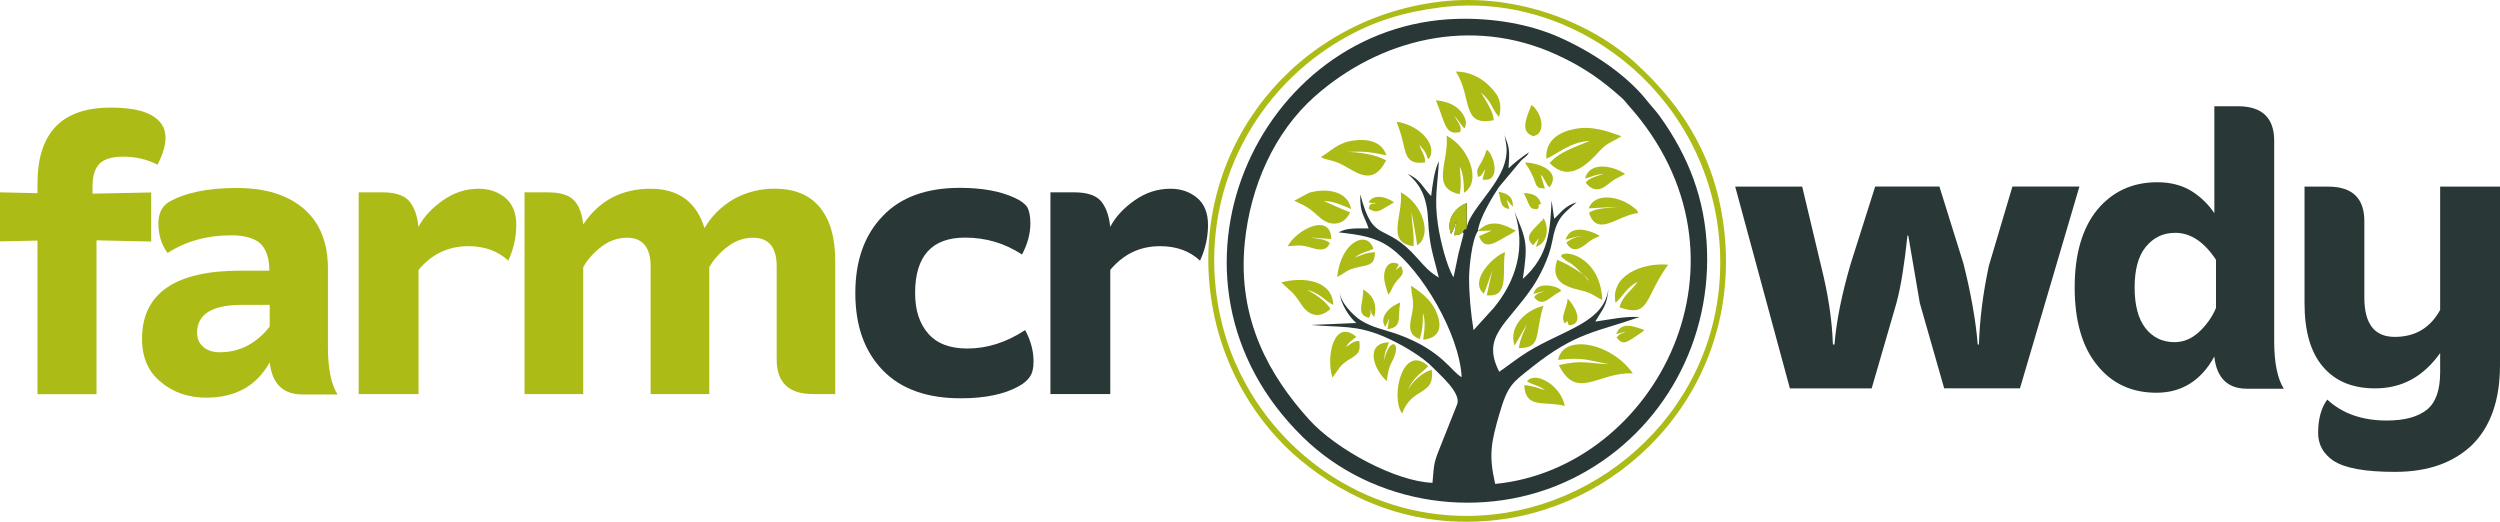
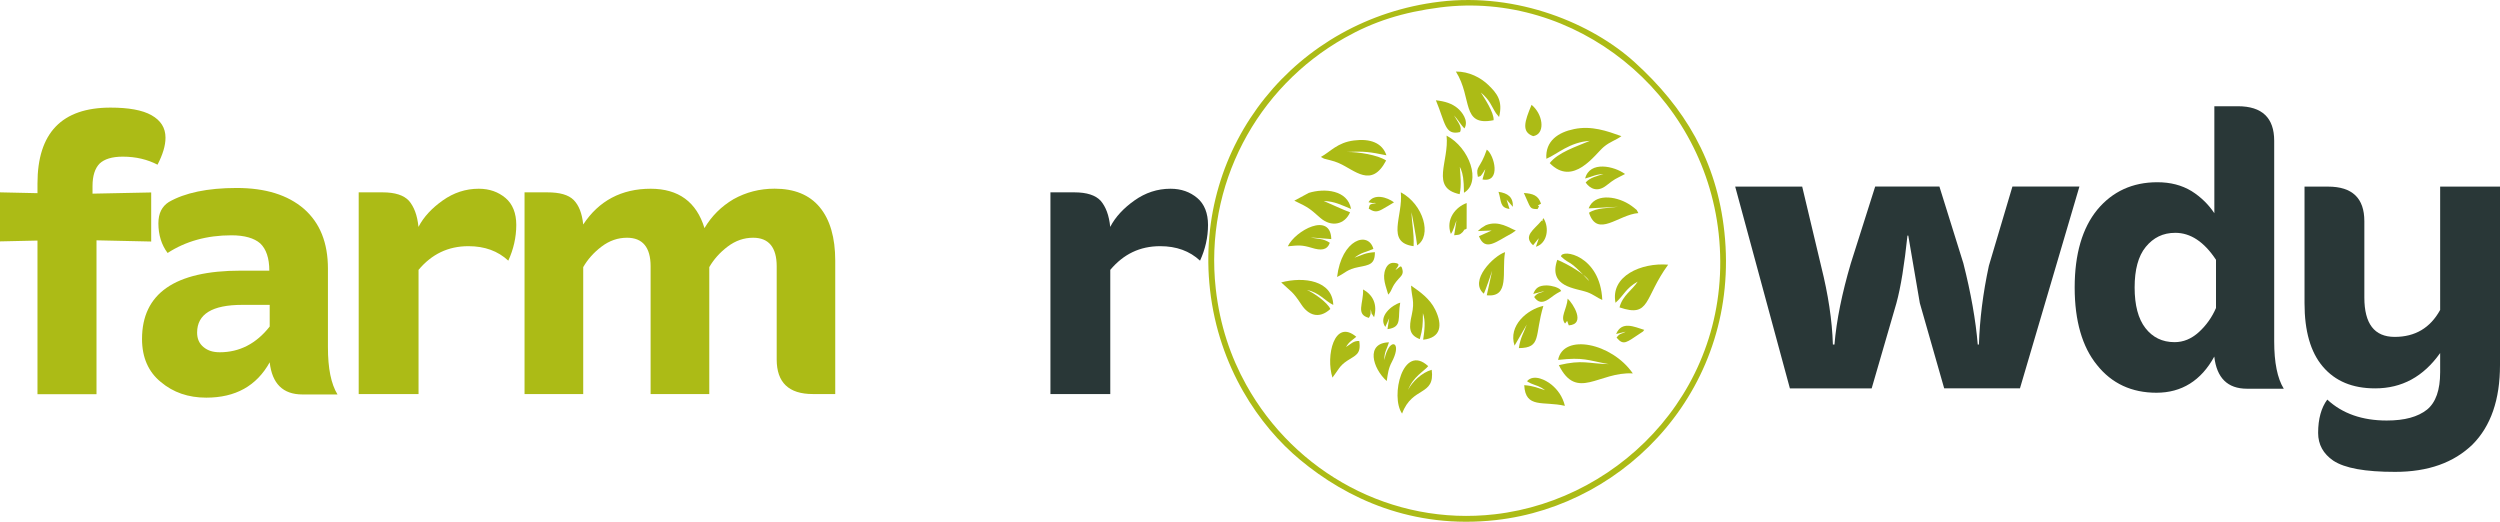
<svg xmlns="http://www.w3.org/2000/svg" width="115" height="24" viewBox="0 0 115 24" fill="none">
  <g clip-path="url(#clip0_888_1893)">
    <path fill-rule="evenodd" clip-rule="evenodd" d="M66.221 0.079C59.625 0.878 54.908 6.682 55.661 13.333C56.066 16.894 57.925 19.591 59.801 21.148C61.946 22.934 64.977 24.351 68.809 23.924C74.903 23.244 80.071 17.729 79.323 10.686C78.972 7.372 77.48 4.936 75.194 2.862C73.248 1.095 69.821 -0.359 66.221 0.079ZM66.256 0.34C72.398 -0.44 78.346 4.2 79.059 10.745C79.806 17.623 74.706 22.973 68.76 23.657C64.027 24.201 59.566 21.744 57.321 17.694C56.616 16.424 56.112 14.964 55.925 13.284C55.394 8.522 57.798 4.026 61.855 1.742C63.182 0.992 64.518 0.563 66.256 0.34Z" fill="#ACBB16" />
-     <path fill-rule="evenodd" clip-rule="evenodd" d="M67.055 0.867C57.849 1.109 52.495 12.844 59.938 20.113C63.168 23.269 68.282 24.019 72.349 22.008C76.23 20.088 78.67 16.044 78.524 11.531C78.446 9.15 77.663 7.195 76.387 5.399C76.16 5.078 75.995 4.926 75.769 4.64C74.789 3.401 73.191 2.365 71.726 1.713C70.358 1.106 68.69 0.824 67.055 0.867ZM67.284 10.675C67.338 10.77 67.314 10.656 67.314 10.805L67.092 11.656C67.014 12.004 66.944 12.396 66.863 12.757C66.542 12.241 66.25 11.042 66.145 10.332C65.967 9.134 66.132 8.522 66.188 7.416C65.978 7.837 65.902 8.476 65.832 9.019C65.435 8.617 65.354 8.264 64.755 8C65.346 8.487 65.646 9.093 65.694 10.131C65.751 11.344 65.934 11.738 66.186 12.768C65.762 12.518 65.535 12.262 65.209 11.89C63.668 10.126 63.182 11.306 62.575 8.941C62.545 9.8 62.747 9.881 62.955 10.506C62.459 10.514 61.962 10.463 61.579 10.688C62.575 10.805 63.271 10.895 63.973 11.403C65.387 12.431 67.125 15.331 67.238 17.348C66.785 17.128 66.345 16.125 64.34 15.394C63.684 15.155 63.139 15.079 62.591 14.733C62.267 14.529 61.625 13.885 61.633 13.423C61.627 13.969 62.138 14.665 62.394 14.858L60.308 14.948C61.673 15.07 62.356 14.943 63.595 15.456C64.429 15.802 65.441 16.41 65.924 16.916C66.231 17.24 67.203 18.058 67.036 18.582L66.207 20.665C65.932 21.355 65.972 21.393 65.894 22.209C64.234 22.154 61.474 20.695 60.208 19.289C58.421 17.308 56.91 14.711 57.258 11.172C57.515 8.574 58.616 6.089 60.475 4.439C63.427 1.819 67.672 0.704 71.623 2.525C72.905 3.115 73.71 3.713 74.603 4.504C74.73 4.618 74.784 4.703 74.894 4.828C81.231 11.89 76.168 21.543 68.779 22.26C68.471 20.936 68.596 20.347 68.96 19.08C69.351 17.715 69.564 17.609 70.447 16.908C72.511 15.263 73.426 15.29 75.421 14.581C74.665 14.551 74.095 14.693 73.38 14.793C73.747 14.171 73.923 14.081 74.001 13.203C73.836 14.858 71.958 15.136 70.234 16.209C69.751 16.511 69.37 16.829 68.965 17.101C68.129 15.467 69.308 14.948 70.49 13.214C70.814 12.738 71.262 11.857 71.394 11.142C71.594 10.055 71.847 9.881 72.528 9.305C71.98 9.471 71.793 9.789 71.494 10.066L71.372 9.221C71.31 10.52 71.27 11.754 70.05 12.828C70.293 11.194 70.223 11.05 69.664 9.729C70.207 11.382 69.745 12.92 68.701 14.176L67.783 15.187C67.659 14.418 67.575 13.559 67.578 12.762C67.581 12.333 67.702 11.025 67.983 10.629C68.042 10.052 68.679 9.008 68.946 8.612L69.983 7.372C70.18 7.193 70.212 7.22 70.339 7.005C70.088 7.149 69.535 7.59 69.394 7.744C69.397 7.418 69.451 7.195 69.4 6.834C69.359 6.54 69.205 6.304 69.189 6.092C69.262 6.608 69.394 6.872 69.216 7.497C68.892 8.633 67.516 9.767 67.47 10.52L67.473 9.343C66.974 9.52 66.493 10.085 66.744 10.764C66.866 10.615 66.922 10.343 67.003 10.142L66.898 10.824C67.152 10.789 67.117 10.824 67.284 10.675Z" fill="#293737" />
    <path fill-rule="evenodd" clip-rule="evenodd" d="M71.133 7.304C71.648 7.084 72.196 6.54 73.135 6.478C72.474 6.758 71.67 7.013 71.287 7.503C72.369 8.617 73.386 7.078 73.772 6.758C74.072 6.508 74.315 6.459 74.585 6.263C73.921 6.026 73.216 5.771 72.409 5.937C71.681 6.084 71.074 6.483 71.133 7.304Z" fill="#ACBB16" />
    <path fill-rule="evenodd" clip-rule="evenodd" d="M71.672 16.555C72.867 16.424 73.01 16.571 74.001 16.75C73.024 16.726 72.808 16.538 71.707 16.796C72.533 18.465 73.55 17.087 75.11 17.177C74.141 15.772 71.912 15.323 71.672 16.555Z" fill="#ACBB16" />
    <path fill-rule="evenodd" clip-rule="evenodd" d="M60.759 7.22L60.859 7.274C60.872 7.28 60.896 7.29 60.91 7.299L61.182 7.369C61.342 7.407 61.458 7.448 61.59 7.505C62.319 7.821 63.085 8.677 63.762 7.383C63.374 7.125 62.478 6.986 61.962 6.991C62.788 6.948 63.042 6.997 63.776 7.144C63.582 6.57 63.031 6.366 62.284 6.461C61.514 6.557 61.207 6.978 60.759 7.22Z" fill="#ACBB16" />
    <path fill-rule="evenodd" clip-rule="evenodd" d="M74.314 13.928C74.719 13.562 74.781 13.265 75.335 12.953C75.113 13.317 74.63 13.594 74.498 14.14C75.928 14.627 75.612 13.719 76.735 12.175C75.504 12.072 74.066 12.694 74.314 13.928Z" fill="#ACBB16" />
    <path fill-rule="evenodd" clip-rule="evenodd" d="M68.706 5.529C68.733 5.181 68.269 4.493 68.12 4.257C68.549 4.616 68.606 4.89 68.814 5.206L68.957 5.382C69.141 4.643 68.868 4.298 68.458 3.904C68.12 3.577 67.575 3.284 66.971 3.292C67.743 4.512 67.197 5.834 68.706 5.529Z" fill="#ACBB16" />
    <path fill-rule="evenodd" clip-rule="evenodd" d="M71.805 11.795C72.277 12.238 72.099 11.838 73.095 12.925C72.995 12.659 72.075 12.124 71.635 11.952C71.198 13.214 72.49 13.252 73.011 13.439C73.316 13.551 73.47 13.7 73.705 13.798C73.615 11.743 71.845 11.433 71.805 11.795Z" fill="#ACBB16" />
    <path fill-rule="evenodd" clip-rule="evenodd" d="M67.144 8.932C67.235 8.495 67.179 8.117 67.152 7.677L67.203 7.783C67.292 8.019 67.335 8.226 67.343 8.867C68.161 8.386 67.6 6.788 66.542 6.239C66.671 7.424 65.775 8.644 67.144 8.932Z" fill="#ACBB16" />
    <path fill-rule="evenodd" clip-rule="evenodd" d="M59.539 9.231C60.227 9.557 60.26 9.609 60.737 10.025C61.242 10.463 61.855 10.335 62.103 9.767C61.792 9.653 61.237 9.394 60.891 9.245C61.412 9.264 61.706 9.435 62.149 9.612C61.989 8.736 60.929 8.649 60.206 8.872L59.539 9.231Z" fill="#ACBB16" />
    <path fill-rule="evenodd" clip-rule="evenodd" d="M58.935 12.991C59.399 13.431 59.455 13.385 59.868 14.016C60.171 14.478 60.662 14.706 61.196 14.214C61.056 13.907 60.427 13.466 60.119 13.339C60.697 13.456 60.961 13.855 61.331 14.027C61.293 12.898 59.974 12.714 58.935 12.991Z" fill="#ACBB16" />
    <path fill-rule="evenodd" clip-rule="evenodd" d="M64.496 19.025C64.966 17.75 66.018 18.24 65.859 17.011C65.403 17.134 64.947 17.579 64.774 17.933C64.995 17.337 65.511 17.074 65.697 16.843C64.531 15.763 63.943 18.248 64.496 19.025Z" fill="#ACBB16" />
    <path fill-rule="evenodd" clip-rule="evenodd" d="M65.311 15.6C65.446 15.108 65.449 14.967 65.454 14.407C65.587 14.768 65.525 15.214 65.465 15.627C66.283 15.54 66.369 14.964 66.024 14.252C65.775 13.738 65.311 13.415 64.909 13.137C64.931 13.678 65.087 13.833 64.942 14.48C64.809 15.065 64.801 15.405 65.311 15.6Z" fill="#ACBB16" />
    <path fill-rule="evenodd" clip-rule="evenodd" d="M65.026 11.324C65.053 10.672 64.934 10.237 64.931 9.761C64.931 9.767 65.158 10.957 65.188 11.286C65.879 10.851 65.49 9.408 64.437 8.845C64.553 9.935 63.728 11.156 65.026 11.324Z" fill="#ACBB16" />
    <path fill-rule="evenodd" clip-rule="evenodd" d="M73.078 9.585L74.436 9.511C73.982 9.579 73.445 9.552 73.094 9.786C73.478 10.963 74.441 9.873 75.364 9.802C75.248 9.59 75.342 9.71 75.153 9.547C75.118 9.514 74.981 9.421 74.91 9.378C74.287 9.003 73.335 8.902 73.078 9.585Z" fill="#ACBB16" />
-     <path fill-rule="evenodd" clip-rule="evenodd" d="M65.555 7.47C65.571 7.163 65.377 6.951 65.288 6.654L65.52 6.937C65.603 7.078 65.641 7.187 65.687 7.318C65.687 7.318 65.811 7.282 65.838 7.01C65.9 6.404 65.112 5.716 64.243 5.602C64.44 6.132 64.473 6.274 64.616 6.872C64.737 7.372 64.98 7.554 65.555 7.47Z" fill="#ACBB16" />
    <path fill-rule="evenodd" clip-rule="evenodd" d="M61.293 17.37C61.571 17.011 61.603 16.84 61.965 16.598C62.337 16.345 62.623 16.313 62.526 15.687C62.264 15.666 62.135 15.831 61.916 15.962C62.073 15.698 62.21 15.652 62.389 15.492C61.371 14.635 60.977 16.389 61.293 17.37Z" fill="#ACBB16" />
    <path fill-rule="evenodd" clip-rule="evenodd" d="M61.506 12.741C61.903 12.548 61.959 12.39 62.491 12.287C62.987 12.189 63.252 12.164 63.244 11.599C62.772 11.632 62.664 11.732 62.305 11.854C62.674 11.585 62.758 11.634 63.176 11.447C62.942 10.612 61.714 11.001 61.506 12.741Z" fill="#ACBB16" />
    <path fill-rule="evenodd" clip-rule="evenodd" d="M69.67 15.899L70.231 14.929C70.099 15.304 69.937 15.519 69.867 16.013C70.927 16.003 70.582 15.443 70.995 14.07C70.255 14.233 69.365 14.975 69.67 15.899Z" fill="#ACBB16" />
    <path fill-rule="evenodd" clip-rule="evenodd" d="M68.256 13.51C68.307 13.423 68.609 12.564 68.639 12.455L68.391 13.583C69.47 13.697 69.071 12.491 69.233 11.599C68.714 11.762 67.551 12.917 68.256 13.51Z" fill="#ACBB16" />
    <path fill-rule="evenodd" clip-rule="evenodd" d="M70.239 17.538C70.253 17.549 70.277 17.544 70.285 17.566L70.426 17.639C70.69 17.753 70.795 17.742 71.073 17.949C70.72 17.846 70.55 17.748 70.115 17.718C70.169 18.811 70.992 18.438 71.985 18.669C71.88 18.229 71.637 17.919 71.384 17.707C71.138 17.5 70.555 17.177 70.239 17.538Z" fill="#ACBB16" />
    <path fill-rule="evenodd" clip-rule="evenodd" d="M59.239 11.33C59.736 11.281 59.879 11.262 60.338 11.4C60.761 11.531 61.045 11.517 61.172 11.169C60.864 10.96 60.624 11.001 60.286 10.922L61.239 10.998C61.209 9.731 59.59 10.599 59.239 11.33Z" fill="#ACBB16" />
    <path fill-rule="evenodd" clip-rule="evenodd" d="M67.16 6.075C67.279 5.844 67.057 5.613 66.882 5.306C67.052 5.477 67.203 5.754 67.365 5.907C67.578 5.542 67.23 5.129 67.052 4.98C66.793 4.76 66.464 4.659 66.051 4.613C66.488 5.654 66.458 6.241 67.16 6.075Z" fill="#ACBB16" />
    <path fill-rule="evenodd" clip-rule="evenodd" d="M72.916 8.212C73.237 8.128 73.394 8.019 73.761 8.005C73.485 8.09 73.126 8.171 72.94 8.397C73.148 8.69 73.485 8.848 73.885 8.538C74.314 8.204 74.255 8.264 74.751 8.005C74.265 7.644 73.126 7.38 72.916 8.212Z" fill="#ACBB16" />
-     <path fill-rule="evenodd" clip-rule="evenodd" d="M63.79 17.528C63.841 17.18 63.868 16.946 64.019 16.66C64.459 15.834 64.07 15.581 63.819 16.114C63.73 16.307 63.73 16.361 63.676 16.565C63.682 16.163 63.79 16.084 63.892 15.747C62.81 15.774 63.134 16.94 63.79 17.528Z" fill="#ACBB16" />
+     <path fill-rule="evenodd" clip-rule="evenodd" d="M63.79 17.528C63.841 17.18 63.868 16.946 64.019 16.66C64.459 15.834 64.07 15.581 63.819 16.114C63.73 16.307 63.73 16.361 63.676 16.565C63.682 16.163 63.79 16.084 63.892 15.747C62.81 15.774 63.134 16.94 63.79 17.528" fill="#ACBB16" />
    <path fill-rule="evenodd" clip-rule="evenodd" d="M67.981 10.629L68.617 10.604L68.032 10.865C68.318 11.594 68.823 11.113 69.54 10.735L69.729 10.604C69.446 10.504 68.944 10.115 68.347 10.36L68.134 10.493C68.124 10.501 68.107 10.517 68.097 10.525C68.086 10.534 68.07 10.55 68.059 10.558C68.048 10.566 68.029 10.585 68.021 10.591C68.01 10.601 67.994 10.618 67.981 10.629Z" fill="#ACBB16" />
-     <path fill-rule="evenodd" clip-rule="evenodd" d="M72.018 11.025C72.298 10.949 72.514 10.868 72.827 10.851C72.525 10.889 72.255 10.974 72.053 11.169C72.417 11.827 72.949 11.199 73.208 11.039C73.343 10.955 73.459 10.922 73.588 10.846C73.124 10.58 72.234 10.3 72.018 11.025Z" fill="#ACBB16" />
    <path fill-rule="evenodd" clip-rule="evenodd" d="M67.284 10.675C67.438 10.46 67.305 10.623 67.465 10.517L67.467 9.34C66.968 9.517 66.488 10.082 66.739 10.762C66.86 10.612 66.917 10.34 66.998 10.139L66.892 10.822C67.152 10.789 67.117 10.824 67.284 10.675Z" fill="#ACBB16" />
-     <path fill-rule="evenodd" clip-rule="evenodd" d="M71.063 8.671L70.866 8.038C70.933 8.098 70.909 8.065 70.976 8.149L71.149 8.462C71.254 8.622 71.163 8.519 71.284 8.609C71.786 7.943 70.947 7.505 70.153 7.475C70.245 7.655 70.169 7.513 70.248 7.633C70.809 8.492 70.488 8.652 71.063 8.671Z" fill="#ACBB16" />
    <path fill-rule="evenodd" clip-rule="evenodd" d="M70.528 6.263L70.622 6.236C71.073 6.073 70.973 5.252 70.452 4.822C70.134 5.581 69.972 6.07 70.528 6.263Z" fill="#ACBB16" />
    <path fill-rule="evenodd" clip-rule="evenodd" d="M63.859 13.553C64.075 13.314 63.975 13.227 64.337 12.825C64.426 12.727 64.561 12.624 64.517 12.425C64.453 12.121 64.407 12.295 64.191 12.42C64.302 12.243 64.466 12.121 64.132 12.091C63.932 12.075 63.81 12.197 63.738 12.366C63.562 12.776 63.762 13.192 63.859 13.553Z" fill="#ACBB16" />
    <path fill-rule="evenodd" clip-rule="evenodd" d="M67.983 8.136C68.153 8.087 68.086 8.117 68.191 7.989C68.242 7.926 68.258 7.867 68.326 7.782L68.194 8.255C69.068 8.418 68.736 7.119 68.393 6.883C68.08 7.801 67.87 7.614 67.983 8.136Z" fill="#ACBB16" />
    <path fill-rule="evenodd" clip-rule="evenodd" d="M70.522 11.281L70.784 10.957C70.735 11.142 70.708 11.161 70.652 11.351C71.164 11.197 71.289 10.503 71.002 10.039C70.992 10.052 70.973 10.055 70.967 10.082C70.922 10.289 70.959 10.09 70.9 10.164C70.568 10.563 70.044 10.854 70.522 11.281Z" fill="#ACBB16" />
    <path fill-rule="evenodd" clip-rule="evenodd" d="M70.53 13.521L71.04 13.39C70.811 13.51 70.76 13.434 70.571 13.662C70.73 13.893 70.919 13.975 71.237 13.763C71.488 13.591 71.483 13.562 71.812 13.388C71.777 13.339 71.809 13.344 71.723 13.282C71.685 13.257 71.596 13.214 71.534 13.195C71.432 13.162 71.259 13.129 71.14 13.129C70.779 13.132 70.633 13.252 70.53 13.521Z" fill="#ACBB16" />
    <path fill-rule="evenodd" clip-rule="evenodd" d="M74.341 15.364L74.781 15.258C74.581 15.377 74.513 15.315 74.362 15.53C74.689 15.921 74.819 15.747 75.466 15.323C75.639 15.212 75.542 15.282 75.636 15.174C75.177 15.035 74.603 14.747 74.341 15.364Z" fill="#ACBB16" />
    <path fill-rule="evenodd" clip-rule="evenodd" d="M63.724 15.04L63.903 14.638L63.824 15.141C64.534 15.051 64.278 14.605 64.41 13.923C64.032 14.024 63.382 14.559 63.724 15.04Z" fill="#ACBB16" />
    <path fill-rule="evenodd" clip-rule="evenodd" d="M62.969 14.622C63.069 14.456 63.04 14.459 63.053 14.225C63.059 14.247 63.08 14.361 63.083 14.366C63.21 14.692 62.95 14.124 63.131 14.478L63.207 14.592C63.371 14.007 63.161 13.57 62.702 13.314C62.727 13.967 62.349 14.461 62.969 14.622Z" fill="#ACBB16" />
    <path fill-rule="evenodd" clip-rule="evenodd" d="M71.991 14.883C72.04 14.826 72.045 14.823 72.088 14.758L72.164 14.967C72.965 14.913 72.356 13.956 72.113 13.738C72.069 14.252 71.751 14.581 71.991 14.883Z" fill="#ACBB16" />
    <path fill-rule="evenodd" clip-rule="evenodd" d="M62.95 9.302L63.128 9.34C63.201 9.346 63.18 9.318 63.304 9.343C62.966 9.405 63.02 9.395 62.961 9.598C63.155 9.718 63.296 9.789 63.571 9.634C63.673 9.577 64.03 9.37 64.124 9.308C63.806 9.068 63.209 8.889 62.95 9.302Z" fill="#ACBB16" />
    <path fill-rule="evenodd" clip-rule="evenodd" d="M70.728 9.617C70.901 9.335 70.669 9.574 70.769 9.435L70.887 9.37C70.761 8.984 70.512 8.905 70.097 8.878C70.426 9.574 70.34 9.617 70.728 9.617Z" fill="#ACBB16" />
    <path fill-rule="evenodd" clip-rule="evenodd" d="M69.438 9.612L69.303 9.182L69.592 9.514C69.611 9.055 69.352 8.889 68.931 8.823C69.074 9.272 68.982 9.549 69.438 9.612Z" fill="#ACBB16" />
    <path fill-rule="evenodd" clip-rule="evenodd" d="M0 11.104V8.848L1.724 8.886V8.443C1.724 6.113 2.844 4.95 5.082 4.95C5.907 4.95 6.55 5.061 6.971 5.301C7.392 5.54 7.613 5.874 7.613 6.336C7.613 6.706 7.484 7.114 7.246 7.576C6.787 7.337 6.256 7.206 5.648 7.206C5.152 7.206 4.804 7.318 4.585 7.521C4.364 7.744 4.256 8.095 4.256 8.557V8.908L6.955 8.853V11.11L4.439 11.055V18.134H1.724V11.066L0 11.104Z" fill="#ACBB16" />
    <path fill-rule="evenodd" clip-rule="evenodd" d="M15.525 18.145H13.912C13.013 18.145 12.516 17.645 12.406 16.666C11.801 17.756 10.827 18.292 9.488 18.292C8.662 18.292 7.966 18.052 7.397 17.571C6.827 17.109 6.533 16.443 6.533 15.592C6.533 13.505 8.039 12.45 11.067 12.45H12.389C12.389 11.876 12.244 11.452 11.968 11.194C11.693 10.955 11.253 10.824 10.646 10.824C9.507 10.824 8.536 11.102 7.71 11.637C7.432 11.27 7.286 10.808 7.286 10.273C7.286 9.81 7.451 9.495 7.764 9.294C8.498 8.87 9.545 8.647 10.883 8.647C12.206 8.647 13.231 8.962 13.984 9.609C14.718 10.256 15.085 11.161 15.085 12.363V15.967C15.083 16.943 15.231 17.666 15.525 18.145ZM10.112 16.204C11.01 16.204 11.782 15.815 12.406 15.021V14.024H11.14C9.764 14.024 9.067 14.448 9.067 15.299C9.067 15.576 9.159 15.799 9.361 15.965C9.561 16.131 9.799 16.204 10.112 16.204Z" fill="#ACBB16" />
    <path fill-rule="evenodd" clip-rule="evenodd" d="M19.25 10.438C19.488 9.976 19.873 9.568 20.37 9.218C20.866 8.867 21.417 8.682 22.022 8.682C22.518 8.682 22.92 8.829 23.252 9.106C23.581 9.383 23.749 9.808 23.749 10.346C23.749 10.919 23.619 11.474 23.382 11.99C22.904 11.547 22.299 11.324 21.547 11.324C20.61 11.324 19.857 11.694 19.253 12.414V18.126H16.5V8.848H17.601C18.171 8.848 18.573 8.978 18.813 9.237C19.048 9.514 19.196 9.903 19.25 10.438Z" fill="#ACBB16" />
    <path fill-rule="evenodd" clip-rule="evenodd" d="M35.728 16.538V12.249C35.728 11.379 35.361 10.936 34.646 10.936C34.225 10.936 33.839 11.066 33.472 11.343C33.105 11.621 32.83 11.936 32.627 12.287V18.128H29.928V12.249C29.928 11.379 29.561 10.936 28.846 10.936C28.425 10.936 28.039 11.066 27.672 11.343C27.305 11.621 27.03 11.936 26.828 12.287V18.128H24.129V8.848H25.176C25.745 8.848 26.148 8.959 26.388 9.199C26.625 9.438 26.774 9.808 26.828 10.327C27.543 9.237 28.59 8.682 29.928 8.682C31.213 8.682 32.039 9.291 32.406 10.493C32.735 9.938 33.178 9.495 33.744 9.161C34.314 8.845 34.937 8.679 35.633 8.679C36.532 8.679 37.231 8.957 37.706 9.53C38.184 10.104 38.421 10.936 38.421 11.988V18.126H37.393C36.279 18.128 35.728 17.59 35.728 16.538Z" fill="#ACBB16" />
-     <path fill-rule="evenodd" clip-rule="evenodd" d="M40.61 17.035C39.766 16.166 39.345 14.983 39.345 13.485C39.345 11.988 39.766 10.805 40.61 9.935C41.436 9.065 42.629 8.641 44.151 8.641C45.16 8.641 46.005 8.788 46.682 9.103C46.958 9.234 47.141 9.362 47.252 9.528C47.344 9.693 47.398 9.952 47.398 10.267C47.398 10.748 47.268 11.229 47.012 11.708C46.224 11.191 45.36 10.93 44.389 10.93C42.867 10.93 42.095 11.781 42.095 13.48C42.095 14.274 42.297 14.885 42.699 15.347C43.104 15.81 43.709 16.032 44.497 16.032C45.395 16.032 46.294 15.755 47.157 15.182C47.414 15.663 47.543 16.144 47.543 16.622C47.543 16.938 47.489 17.158 47.379 17.324C47.268 17.489 47.085 17.655 46.828 17.786C46.186 18.136 45.306 18.321 44.221 18.321C42.667 18.329 41.455 17.905 40.61 17.035Z" fill="#293737" />
    <path fill-rule="evenodd" clip-rule="evenodd" d="M51.07 10.438C51.308 9.976 51.694 9.568 52.19 9.218C52.687 8.867 53.237 8.682 53.842 8.682C54.338 8.682 54.74 8.829 55.072 9.106C55.402 9.383 55.569 9.808 55.569 10.346C55.569 10.919 55.44 11.474 55.202 11.99C54.724 11.547 54.12 11.324 53.367 11.324C52.43 11.324 51.678 11.694 51.073 12.414V18.126H48.32V8.848H49.421C49.991 8.848 50.393 8.978 50.633 9.237C50.868 9.514 51.016 9.903 51.07 10.438Z" fill="#293737" />
    <path fill-rule="evenodd" clip-rule="evenodd" d="M87.235 13.945L86.097 17.865H82.335L79.819 8.584H82.901L83.781 12.281C84.094 13.537 84.278 14.722 84.313 15.848H84.386C84.477 14.739 84.734 13.483 85.138 12.113L86.258 8.582H89.213L90.315 12.113C90.663 13.48 90.884 14.739 90.976 15.848H91.03C91.068 14.7 91.213 13.499 91.489 12.224L92.571 8.582H95.653L92.919 17.862H89.432L88.312 13.942L87.781 10.838H87.743C87.602 12.172 87.438 13.205 87.235 13.945Z" fill="#293737" />
    <path fill-rule="evenodd" clip-rule="evenodd" d="M101.936 14.168V11.95C101.385 11.118 100.762 10.71 100.063 10.71C99.493 10.71 99.053 10.933 98.705 11.357C98.357 11.781 98.193 12.412 98.193 13.225C98.193 14.037 98.357 14.665 98.689 15.092C99.019 15.516 99.461 15.739 100.028 15.739C100.433 15.739 100.8 15.592 101.148 15.277C101.493 14.961 101.752 14.592 101.936 14.168ZM104.613 6.478V15.701C104.613 16.68 104.759 17.403 105.053 17.881H103.363C102.465 17.881 101.968 17.381 101.857 16.402C101.253 17.511 100.352 18.066 99.197 18.066C98.058 18.066 97.14 17.642 96.463 16.791C95.783 15.959 95.435 14.758 95.435 13.225C95.435 11.691 95.783 10.49 96.482 9.639C97.178 8.807 98.096 8.383 99.234 8.383C99.839 8.383 100.354 8.514 100.813 8.791C101.253 9.068 101.601 9.419 101.86 9.808V4.887H102.942C104.062 4.887 104.613 5.426 104.613 6.478Z" fill="#293737" />
    <path fill-rule="evenodd" clip-rule="evenodd" d="M115 8.584V16.791C115 18.381 114.579 19.602 113.734 20.45C112.871 21.282 111.697 21.706 110.175 21.706C108.798 21.706 107.862 21.54 107.33 21.189C106.871 20.874 106.634 20.45 106.634 19.914C106.634 19.267 106.78 18.751 107.055 18.381C107.751 19.028 108.669 19.344 109.789 19.344C110.615 19.344 111.219 19.178 111.643 18.843C112.048 18.512 112.247 17.938 112.247 17.125V16.239C111.475 17.329 110.485 17.865 109.257 17.865C108.21 17.865 107.422 17.533 106.853 16.867C106.283 16.201 106.008 15.223 106.008 13.948V8.584H107.09C108.21 8.584 108.76 9.12 108.76 10.175V13.687C108.76 14.888 109.219 15.497 110.156 15.497C111.092 15.497 111.788 15.089 112.247 14.258V8.584H115Z" fill="#293737" />
  </g>
  <defs>
    <clipPath id="clip0_888_1893">
      <rect width="115" height="24" fill="white" />
    </clipPath>
  </defs>
</svg>